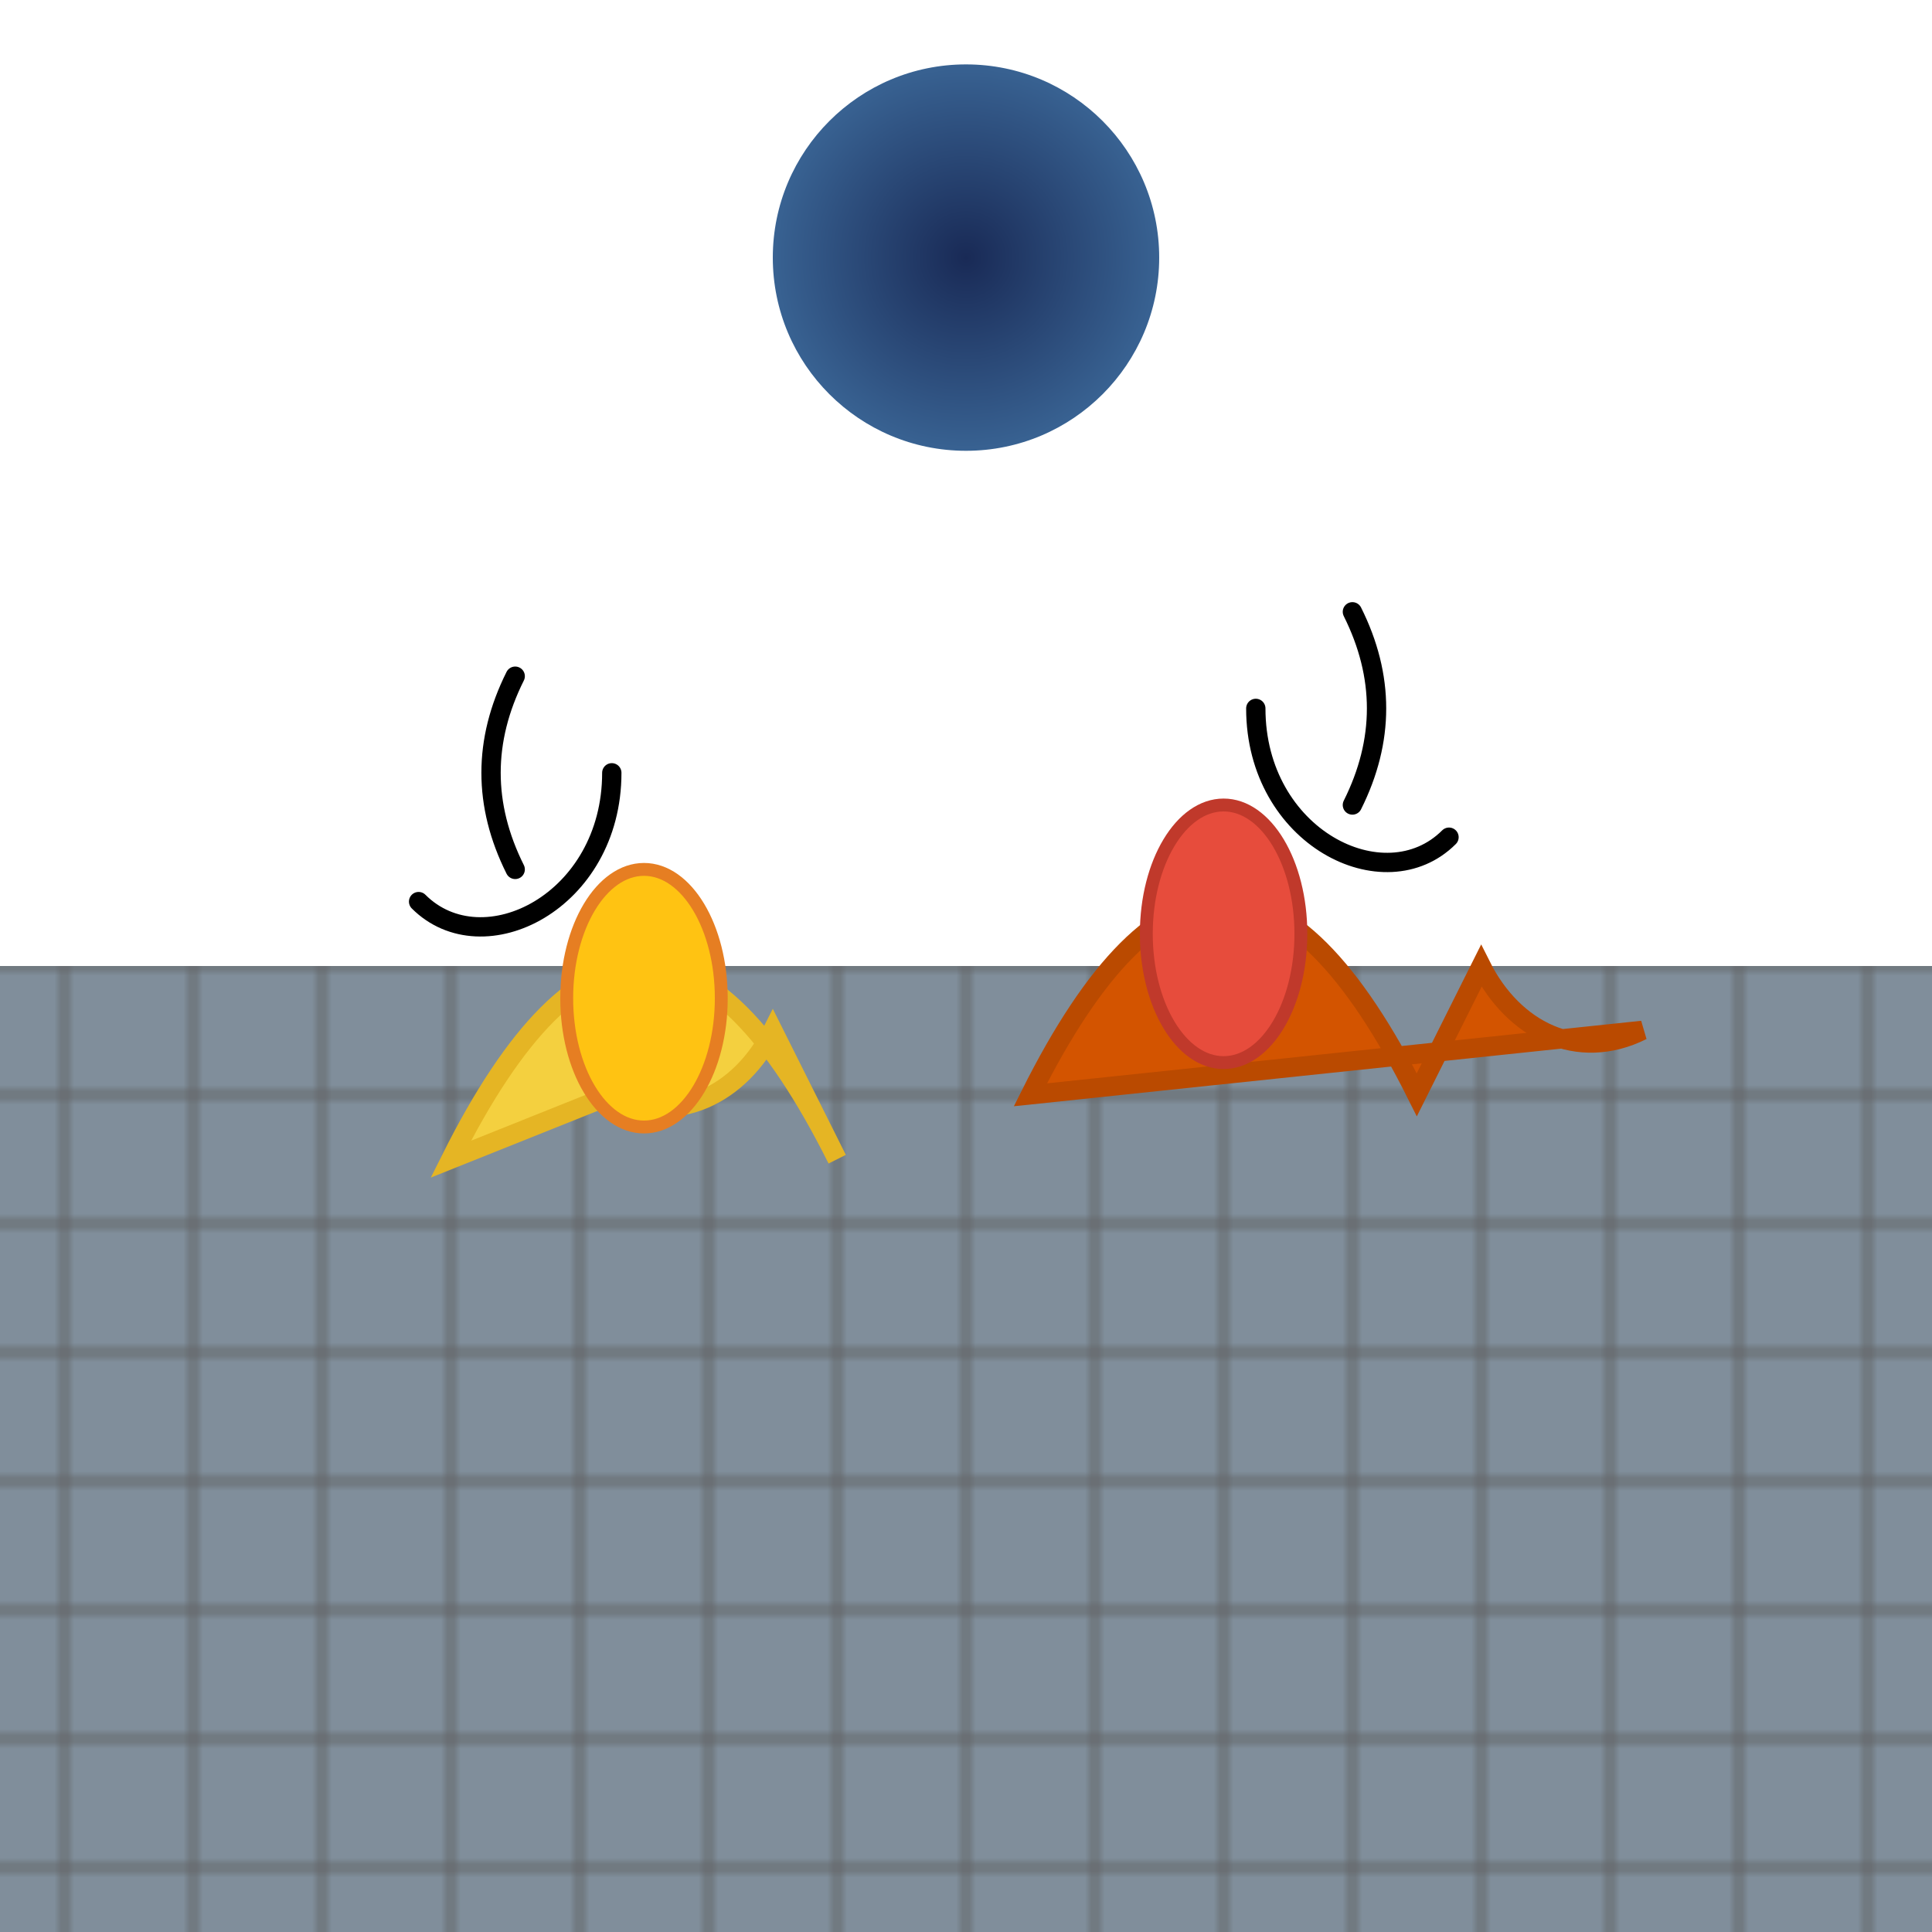
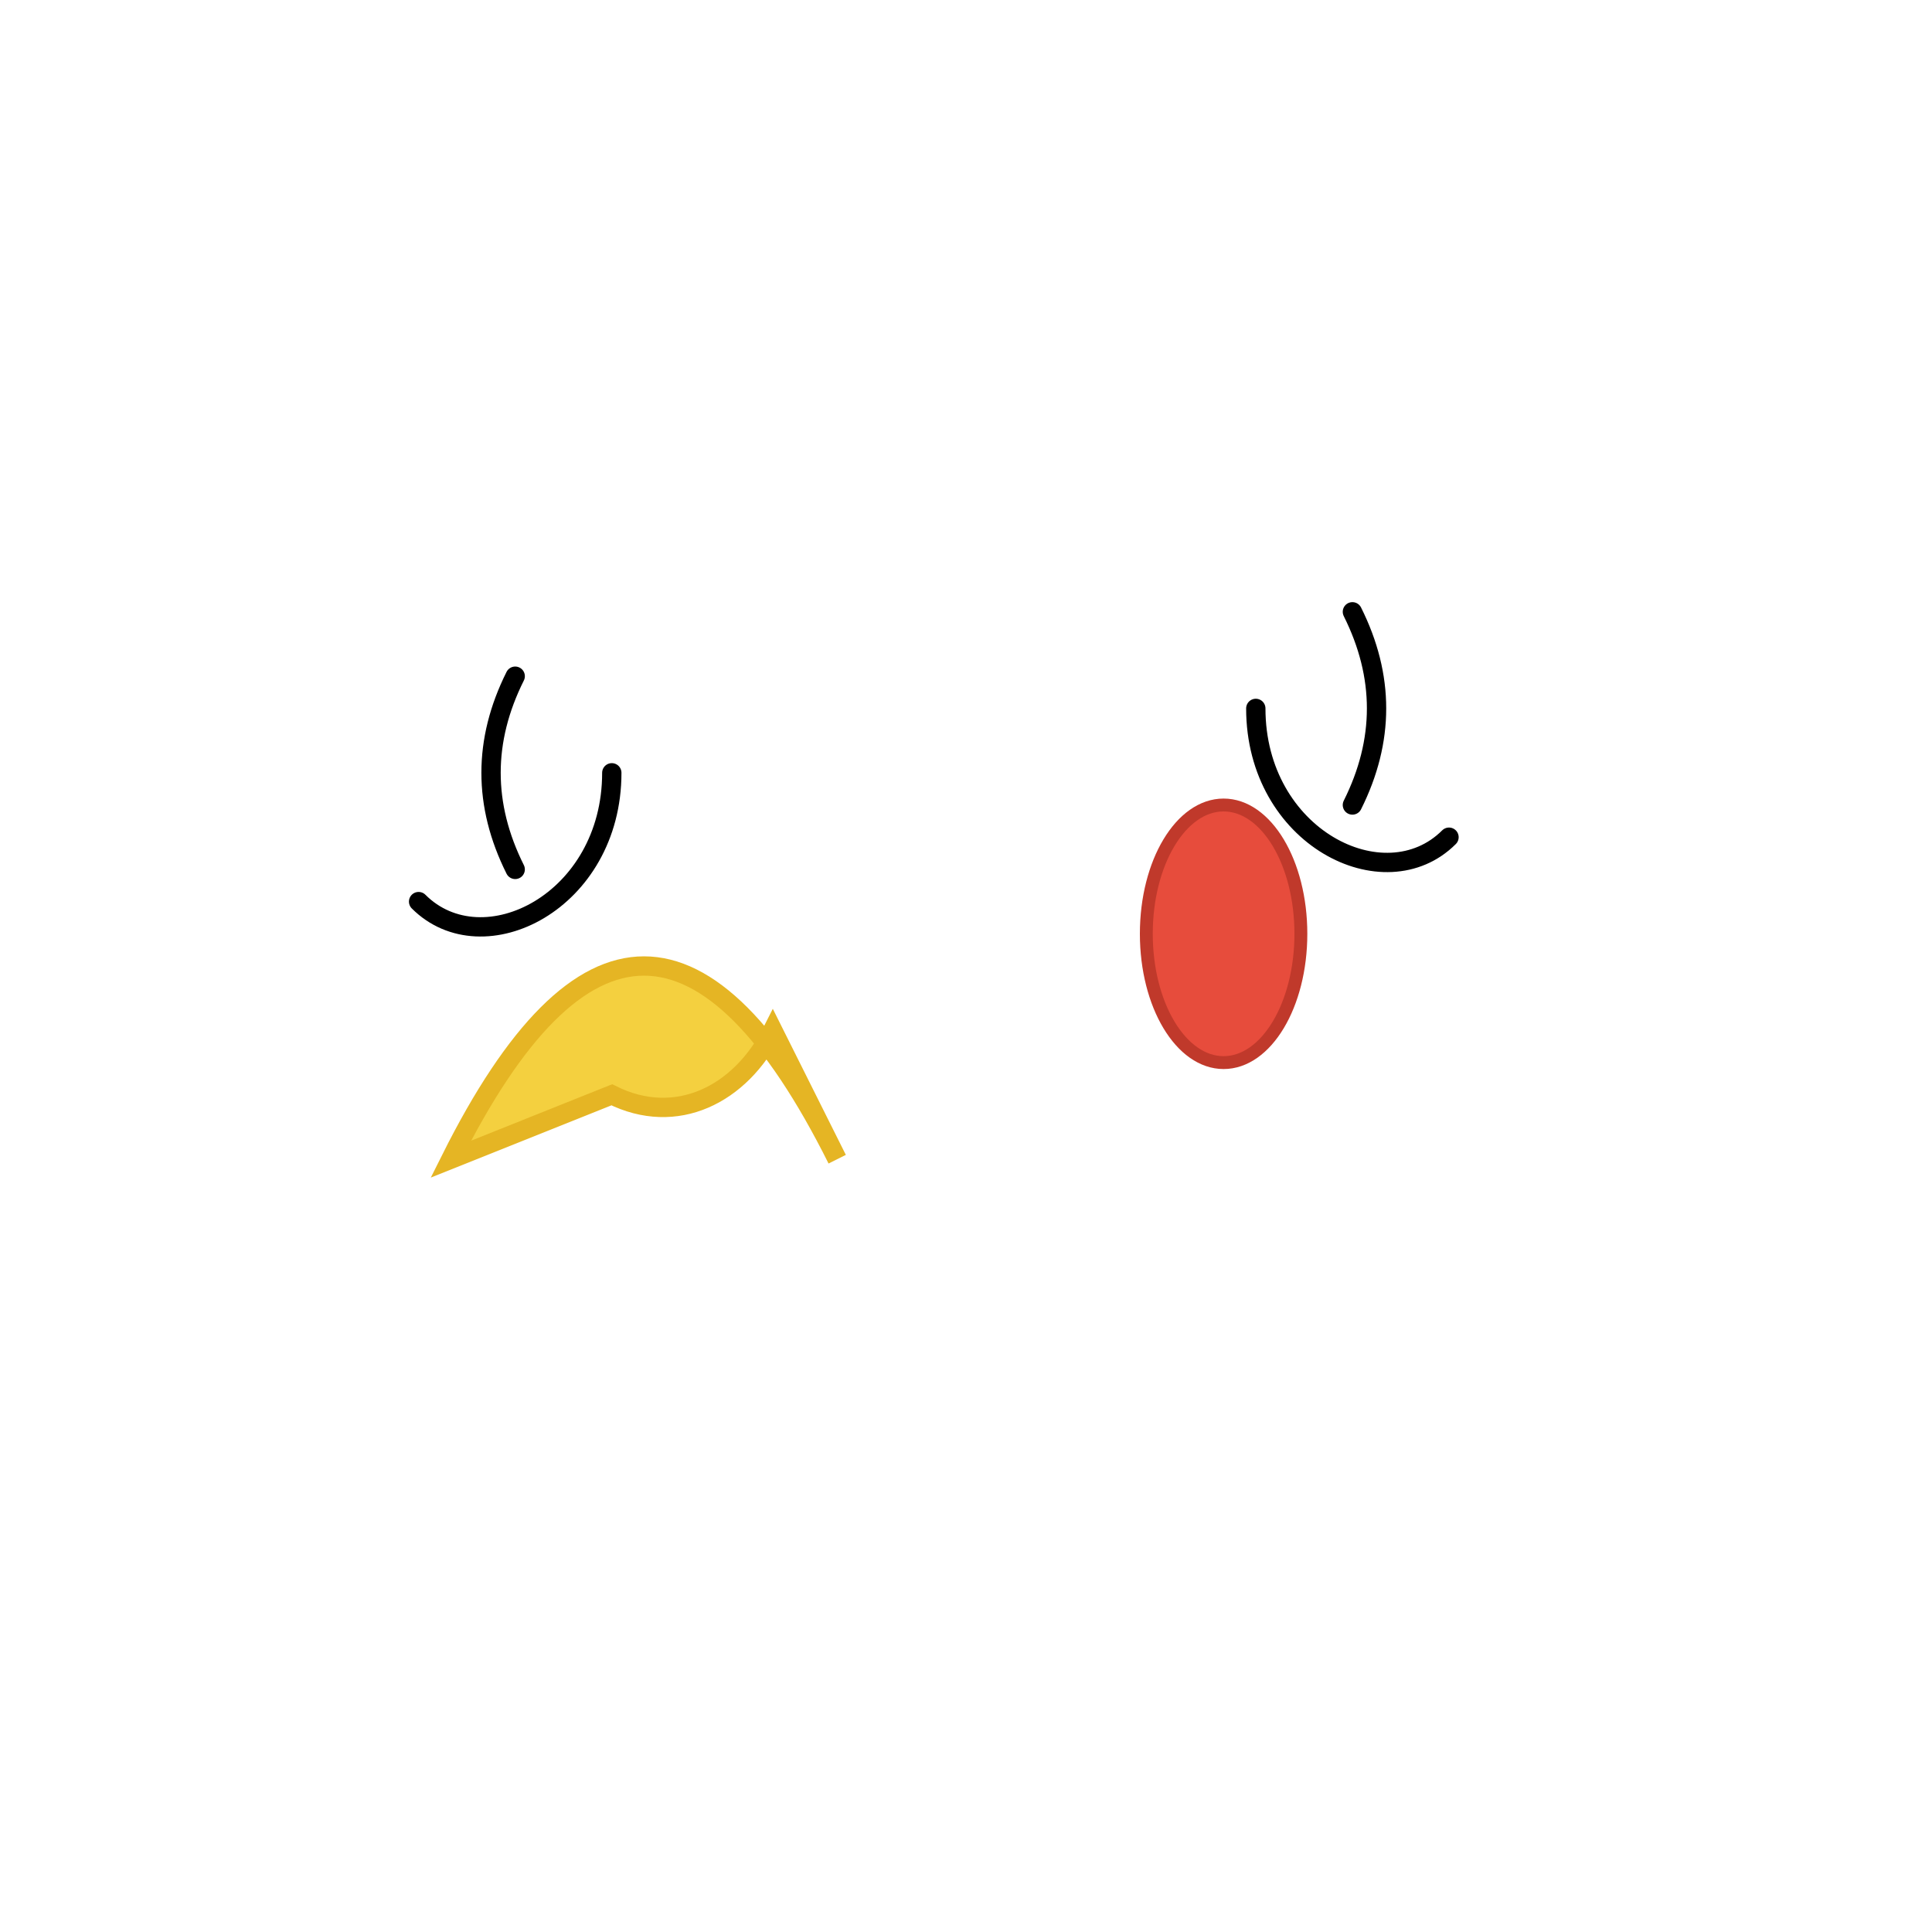
<svg xmlns="http://www.w3.org/2000/svg" viewBox="0 0 300 300">
  <defs>
    <radialGradient id="moonlight" cx="50%" cy="50%" r="75%">
      <stop offset="0%" stop-color="#192A56" />
      <stop offset="100%" stop-color="#487EB0" />
    </radialGradient>
    <pattern id="tiles" width="20" height="20" patternUnits="userSpaceOnUse">
      <rect width="20" height="20" fill="#808E9B" />
      <path d="M0 10 h20 M10 0 v20" stroke="#626567" stroke-width="1" />
    </pattern>
  </defs>
-   <circle cx="150" cy="40" r="30" fill="url(#moonlight)" />
-   <rect x="0" y="150" width="300" height="150" fill="url(#tiles)" />
  <g transform="translate(70,100)">
    <path d="M0 80 c20 -40 40 -40 60 0 l-10 -20 c-5 10 -15 15 -25 10 z" fill="#F4D03F" stroke="#E5B524" stroke-width="3" />
-     <ellipse cx="30" cy="55" rx="12" ry="20" fill="#FFC312" stroke="#E67E22" stroke-width="2" />
    <path d="M25 20 c0 20 -20 30 -30 20" fill="none" stroke="#000" stroke-width="3" stroke-linecap="round" />
    <path d="M10 5 c-5 10 -5 20 0 30" fill="none" stroke="#000" stroke-width="3" stroke-linecap="round" />
  </g>
  <g transform="translate(160,90)">
-     <path d="M0 80 c20 -40 40 -40 60 0 l10 -20 c5 10 15 15 25 10 z" fill="#D35400" stroke="#BA4A00" stroke-width="3" />
    <ellipse cx="30" cy="55" rx="12" ry="20" fill="#E74C3C" stroke="#C0392B" stroke-width="2" />
    <path d="M35 20 c0 20 20 30 30 20" fill="none" stroke="#000" stroke-width="3" stroke-linecap="round" />
    <path d="M50 5 c5 10 5 20 0 30" fill="none" stroke="#000" stroke-width="3" stroke-linecap="round" />
  </g>
</svg>